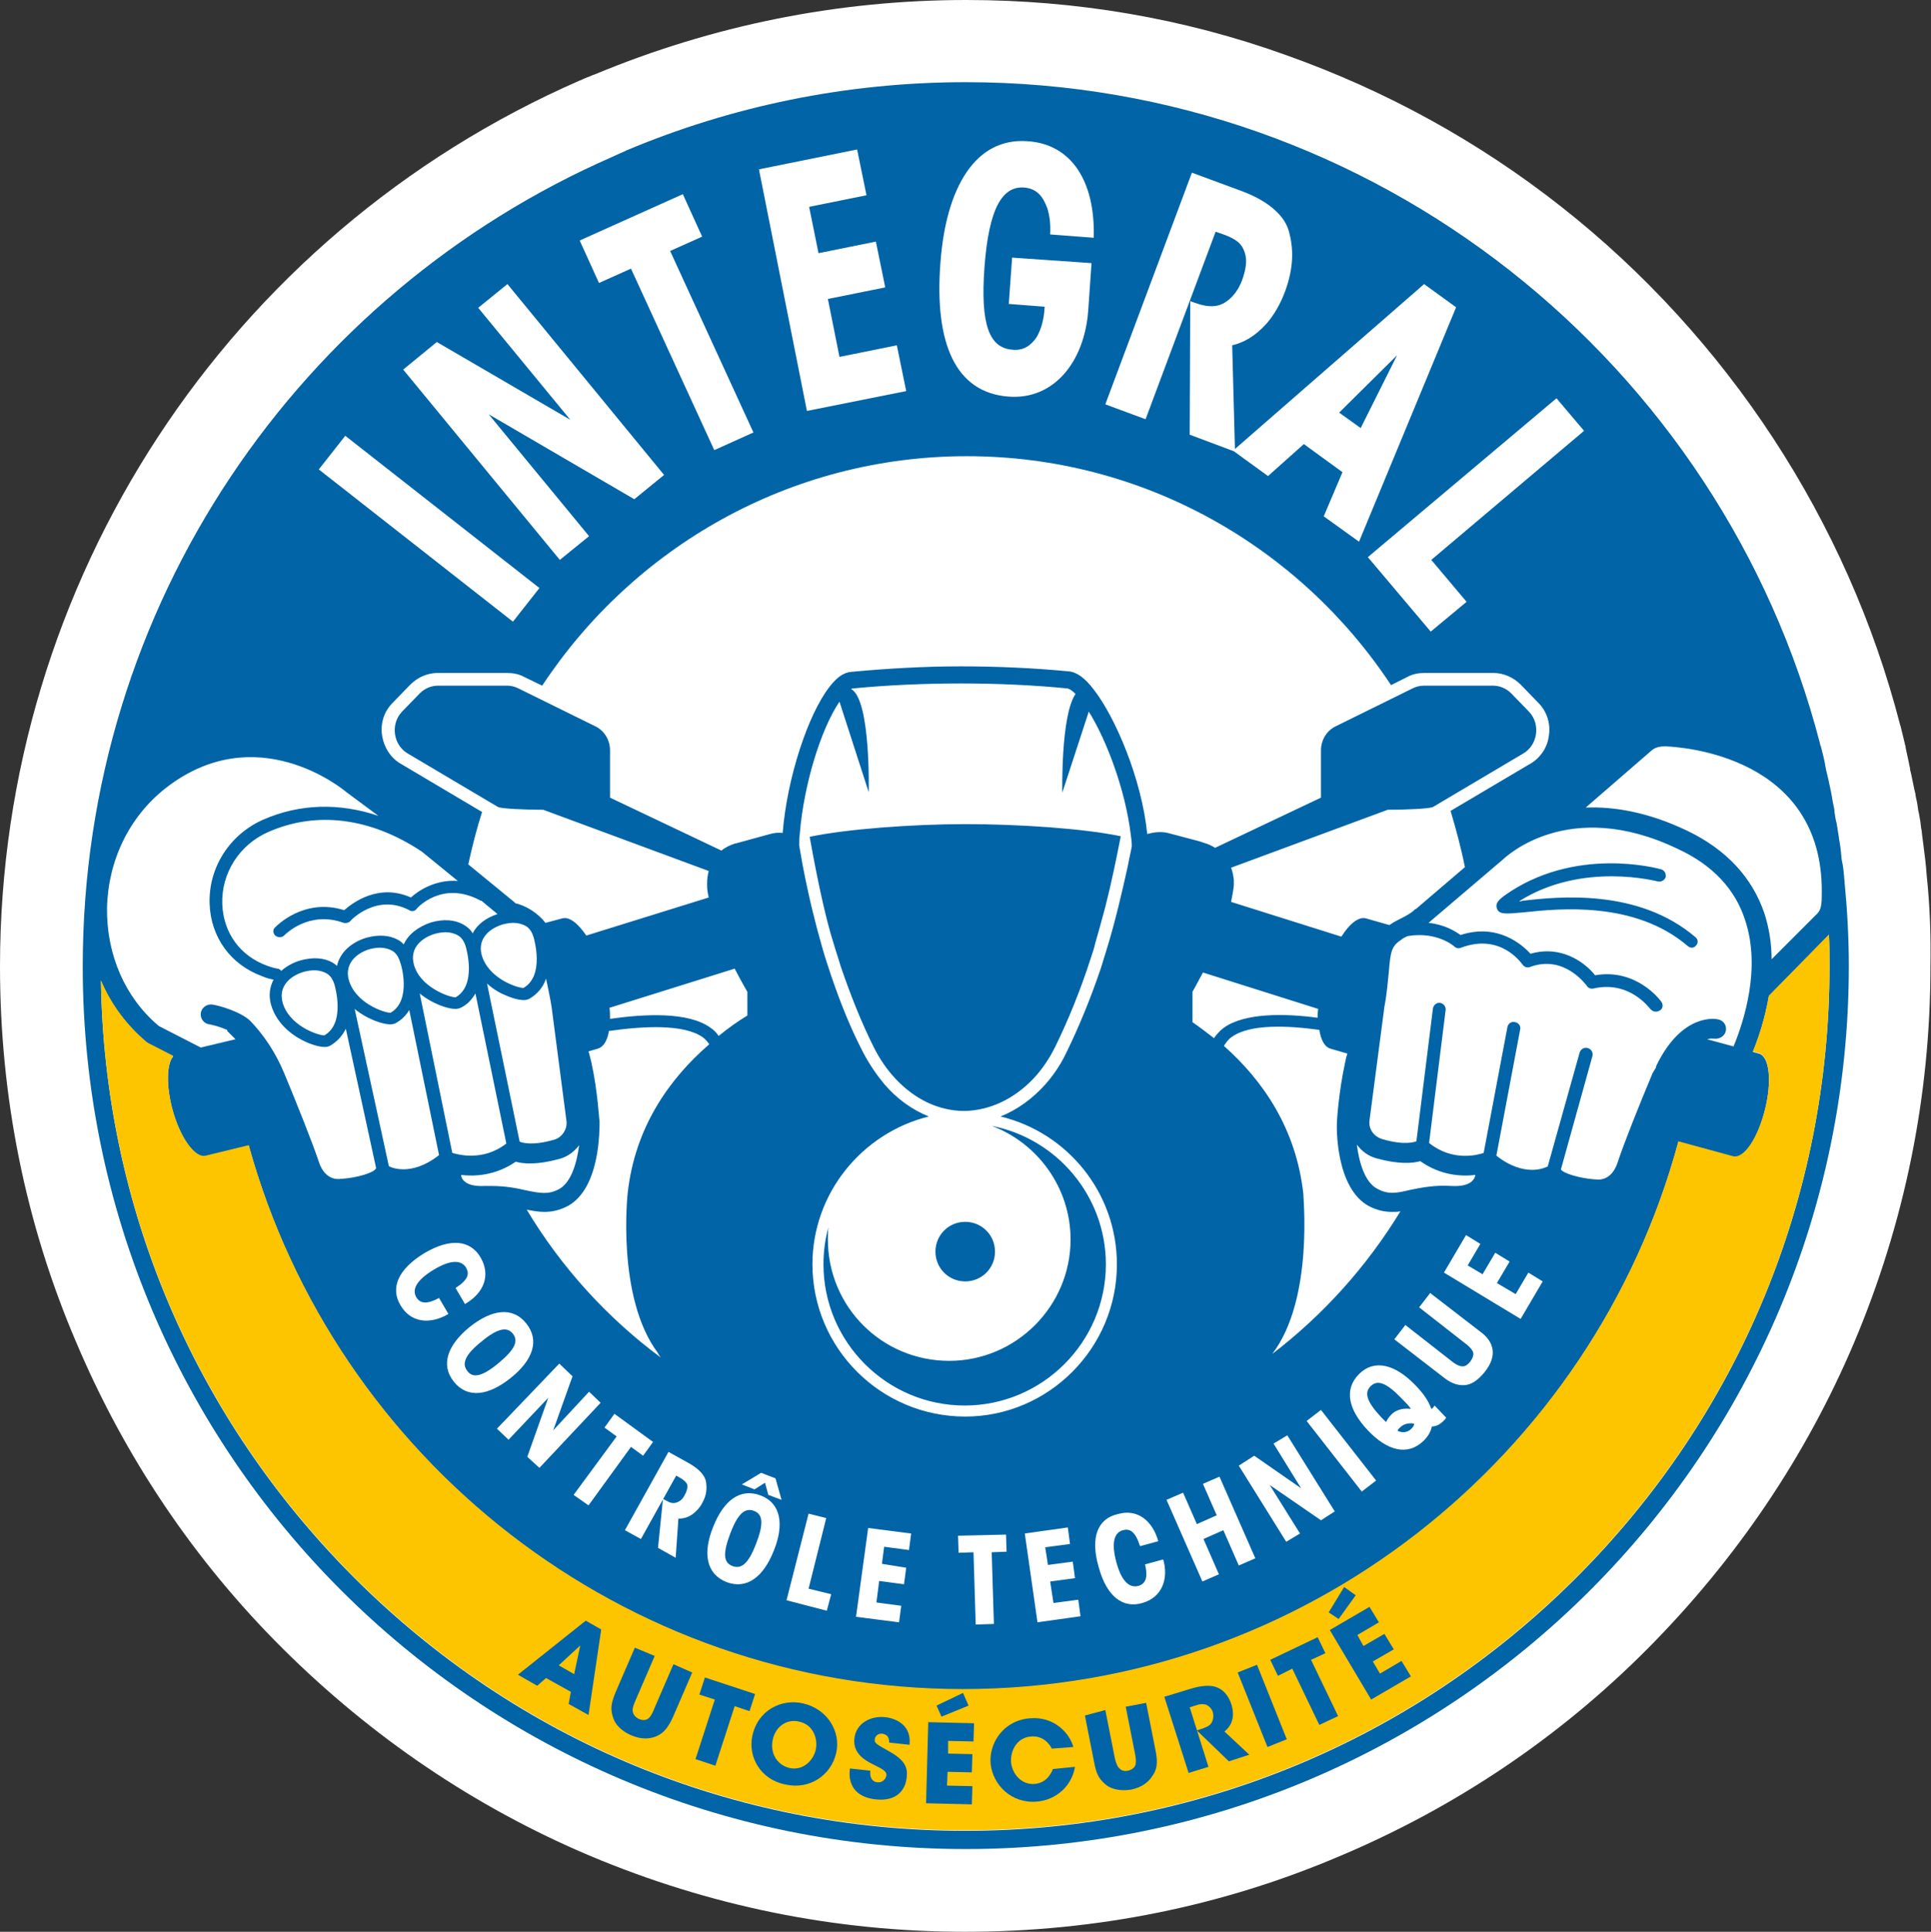
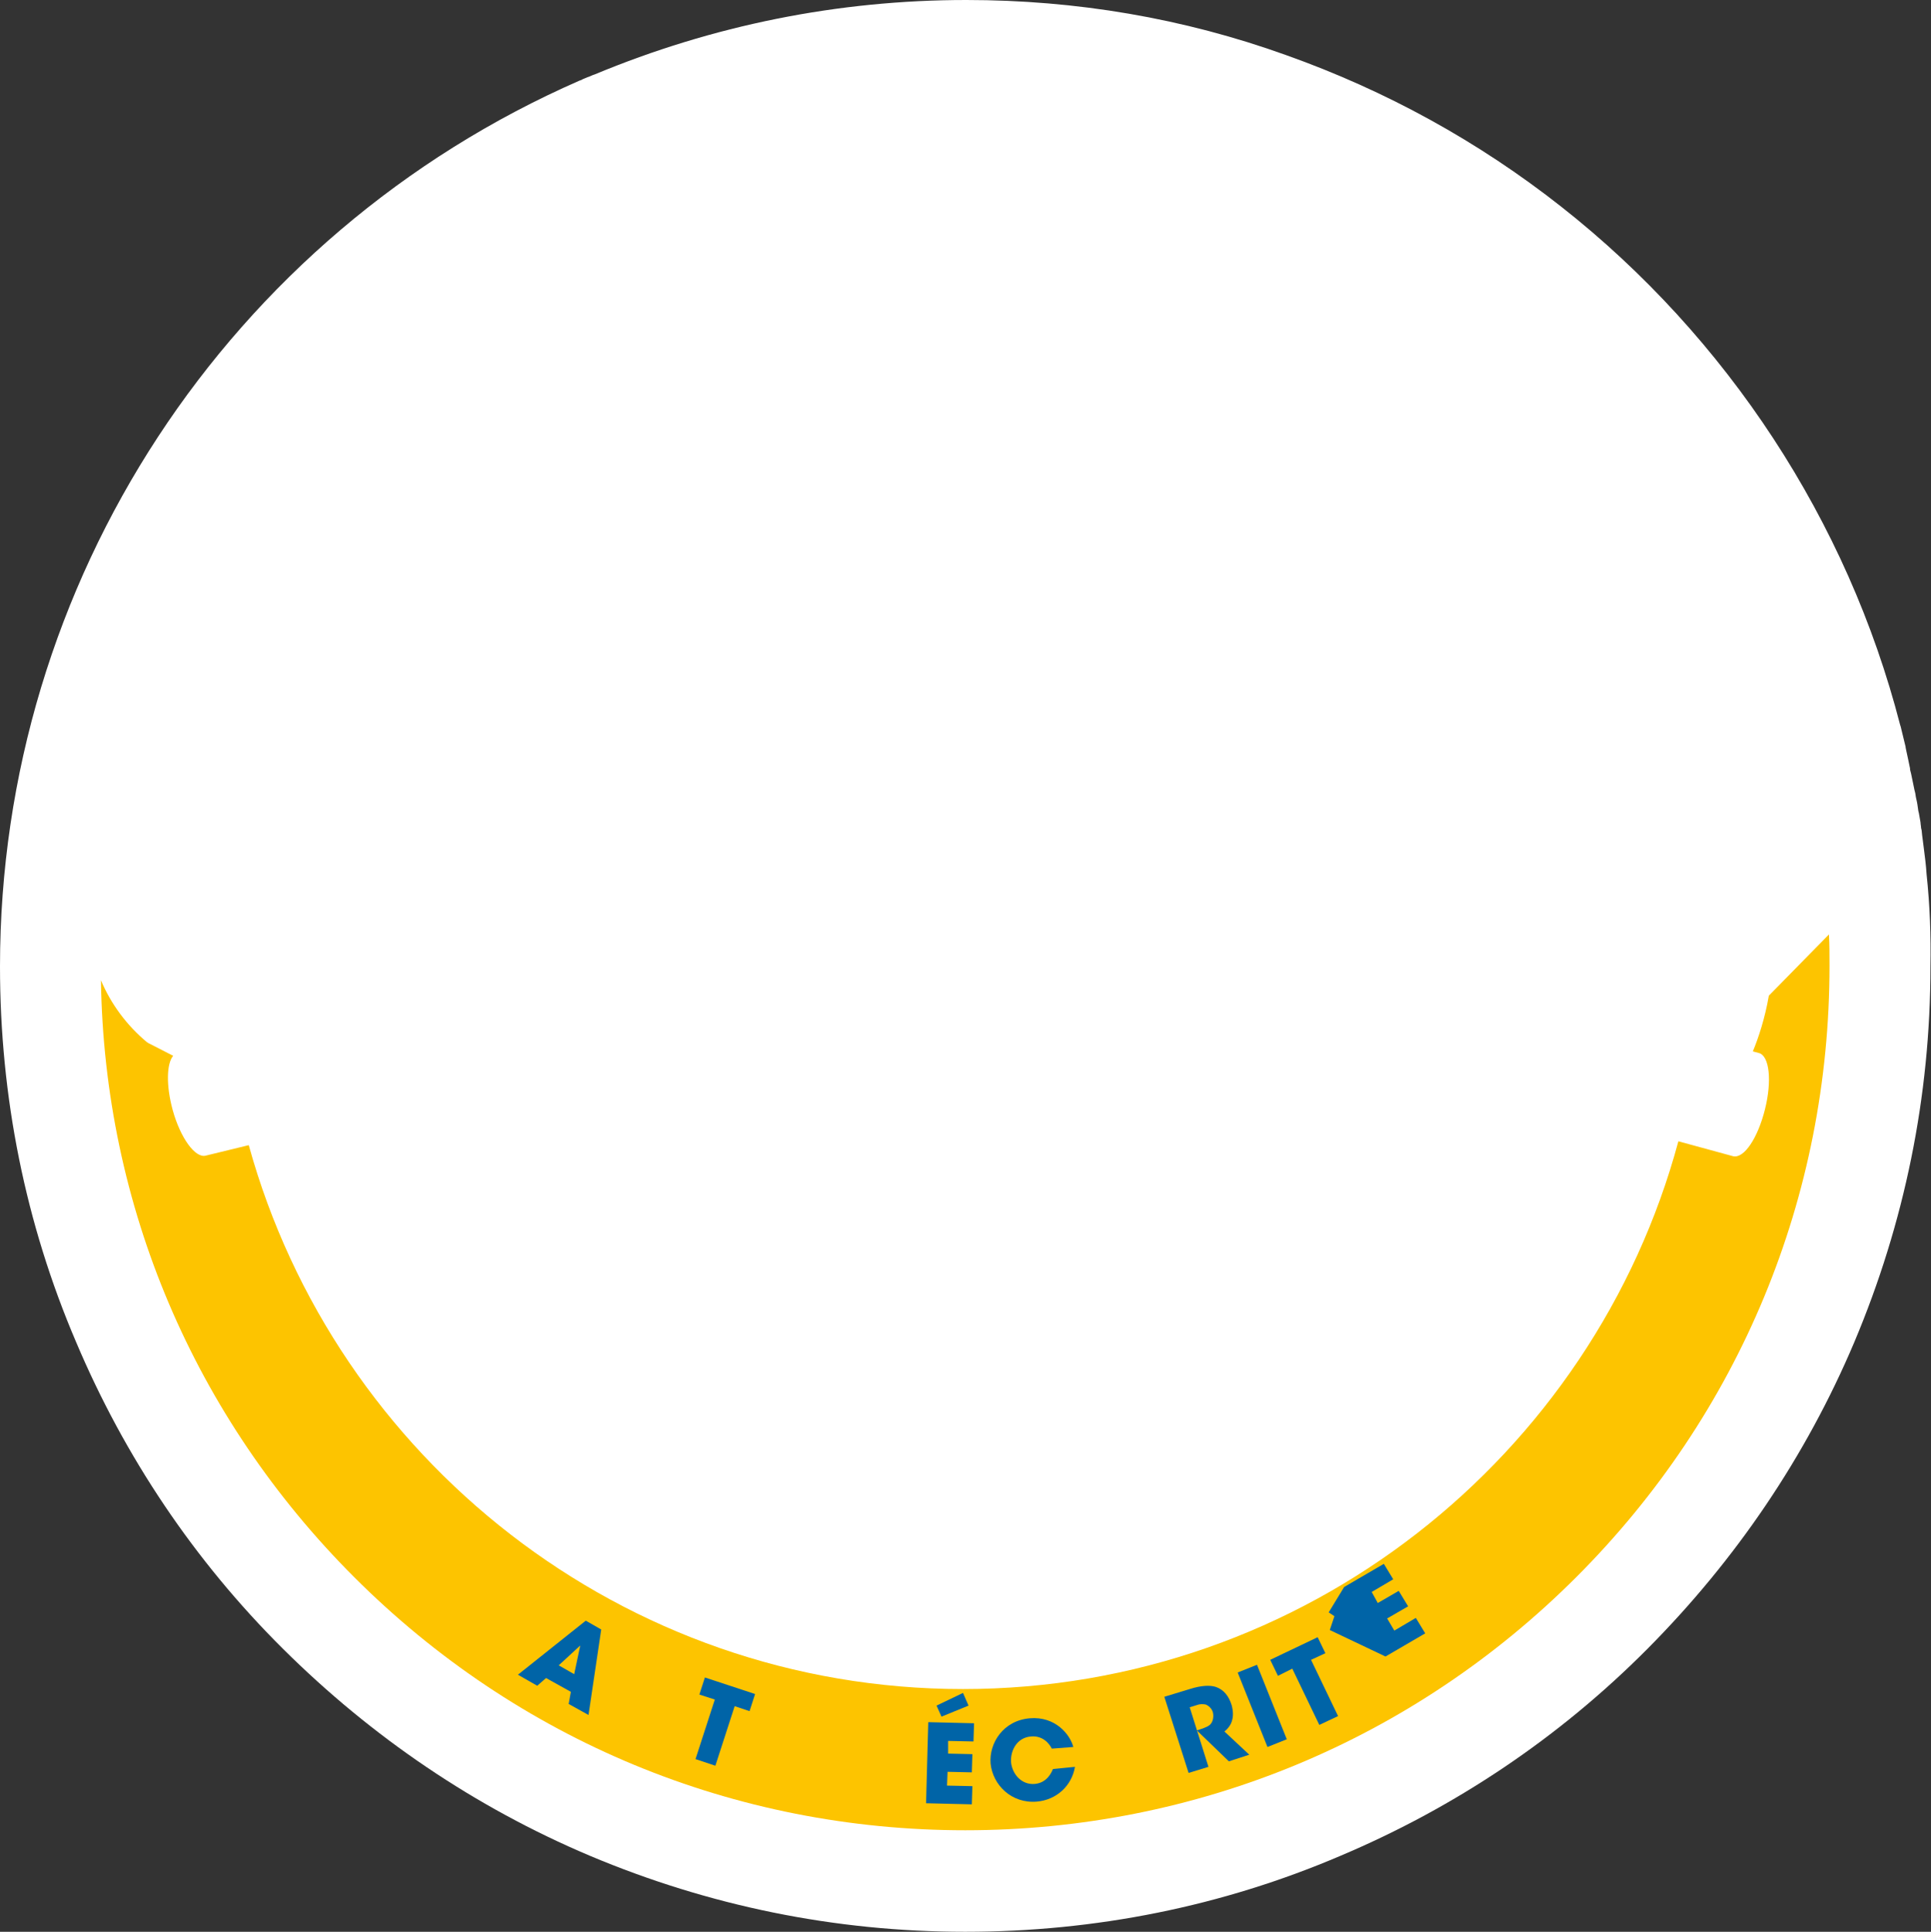
<svg xmlns="http://www.w3.org/2000/svg" version="1.1" id="Calque_1" x="0px" y="0px" viewBox="0 0 350.1 350.2" style="enable-background:new 0 0 350.1 350.2;" xml:space="preserve">
  <rect x="0" y="0" width="350.1" height="350.2" fill="#333333" stroke="none" />
  <style type="text/css">
	.st0{fill:#FFFFFF;}
	.st1{fill:#0064A7;}
	.st2{fill:#FDC400;}
</style>
  <path class="st0" d="M349.3,158.5c-0.1-1.6-0.3-3.2-0.5-4.7c-0.1-1-0.3-2.1-0.4-3.3l-0.1-0.4c0-0.3-0.1-0.7-0.1-1  c-0.1-0.6-0.2-1.1-0.3-1.7l-0.1-0.4l0,0c-0.1-0.8-0.2-1.5-0.4-2.3c-0.1-0.4-0.1-0.8-0.2-1.1l-0.1-0.4c-0.2-1-0.4-1.9-0.6-2.9  c-0.1-0.3-0.1-0.5-0.2-0.8l0-0.2c-0.2-1.1-0.5-2.3-0.7-3.3l-0.1-0.5l0-0.1c-0.3-1.2-0.6-2.5-0.9-3.7l-0.1-0.3  c-9.5-36.9-31.3-70.2-61.4-93.9c-15.1-11.9-31.9-21.1-49.9-27.5C214.6,3.3,195.1,0,175.2,0c-23.3,0-46,4.6-67.4,13.5l-0.3,0.1  c-0.3,0.1-0.6,0.3-1,0.4c-0.4,0.2-0.8,0.3-1.1,0.5l-0.3,0.1C41.3,42.5,0,105.5,0,175.2c0,23.6,4.6,46.6,13.8,68.1  c8.8,20.8,21.4,39.6,37.5,55.6s34.8,28.7,55.6,37.5c21.6,9.1,44.5,13.8,68.1,13.8s46.6-4.6,68.1-13.8c20.8-8.8,39.6-21.4,55.6-37.5  s28.7-34.8,37.5-55.6c9.1-21.6,13.8-44.5,13.8-68.1C350.1,169.7,349.9,164.1,349.3,158.5z" />
  <g>
-     <path class="st1" d="M307.4,169.9c0.5,0.4,0.5,1.1,0.1,1.5c-0.2,0.3-0.5,0.4-0.8,0.4c-0.2,0-0.5-0.1-0.7-0.3   c-9.6-8.2-23.3-6.8-29.8-6.1c-3.3,0.3-4.4,0.4-4.8-0.7c-0.4-1.1,0.7-1.8,1.3-2.3c12.7-9.1,27.8-5,28.5-4.8c0.6,0.2,0.9,0.8,0.8,1.4   c-0.2,0.6-0.8,0.9-1.4,0.8c-0.1,0-13.7-3.7-25.2,3.6c0.2,0,0.4,0,0.6-0.1C282.8,162.5,297.1,161.1,307.4,169.9z M187.4,195.5   c1.5-1.6,2.8-3.5,3.9-5.7c2.4-4.9,4.6-10.3,6.5-16.2c0.3-0.9,0.6-1.8,0.8-2.7c0.6-2.1,1.2-4.2,1.8-6.5c1.1-4.3,2-8.7,2.8-12.8   c-6.6-1.4-18.5-2.2-28.1-2.2c-9.7,0-21.7,0.9-28.3,2.3c0.8,4.5,1.6,8.5,2.4,12c0.6,2.6,1.2,5,1.9,7.2c0.4,1.4,0.9,2.8,1.3,4.2   c1.8,5.3,3.8,10.3,6,14.7c1.1,2.2,2.4,4.1,4,5.8c3.5,3.7,7.8,5.8,12.5,5.8C179.5,201.3,183.9,199.2,187.4,195.5z M179.8,204.1   c8.3,3.1,14.3,11.2,14.3,20.6c0,12.1-9.9,22-22,22c-12.2,0-22-9.8-22-22c0-0.8,0-1.5,0.1-2.2c-0.6,2.1-0.9,4.4-0.9,6.7   c0,14.1,11.5,25.6,25.6,25.6c14.1,0,25.6-11.5,25.6-25.6C200.5,216.8,191.6,206.4,179.8,204.1z M169.6,226.9c0,3,2.4,5.4,5.4,5.4   s5.4-2.4,5.4-5.4c0-3-2.4-5.4-5.4-5.4S169.6,223.9,169.6,226.9z M90.4,247.1c3-2.5,3.6-4,2.6-5.3s-2.7-1.1-5.7,1.4l0,0   c-3,2.4-3.6,4-2.6,5.3C85.7,249.9,87.4,249.6,90.4,247.1z M132.8,283.9c1.6,0.6,2.9-0.4,4.3-4.1c1.4-3.6,1.2-5.3-0.4-5.9   c-1.6-0.6-2.9,0.4-4.3,4.1l0,0C131,281.7,131.2,283.3,132.8,283.9z M334.4,159.6c0.5,5.1,0.8,10.3,0.8,15.5   c0,88.4-71.7,160.1-160.1,160.1C86.7,335.2,15,263.6,15,175.2c0-65.7,39.5-122.1,96.1-146.8c0.4-0.2,0.9-0.4,1.3-0.6   c0.4-0.2,0.8-0.3,1.1-0.5c19-8,39.8-12.4,61.6-12.4c74.4,0,137.1,51.1,154.9,120c0,0.1,0,0.2,0.1,0.3c0.3,1.1,0.6,2.3,0.8,3.4   c0,0.2,0.1,0.4,0.1,0.6c0.2,1,0.5,2,0.7,3.1c0.1,0.3,0.1,0.6,0.2,0.9c0.2,0.9,0.3,1.8,0.5,2.7c0.1,0.4,0.2,0.9,0.2,1.3   c0.1,0.7,0.2,1.4,0.4,2.1c0.1,0.6,0.2,1.3,0.3,1.9c0.1,0.4,0.1,0.9,0.2,1.3c0.2,1.1,0.3,2.2,0.4,3.3   C334.2,157.1,334.3,158.3,334.4,159.6z M287.5,146.4c5.1-0.2,11.3,0.8,18.4,4.2c7.1,3.4,11.8,8.5,14,15c0.9,2.8,1.3,5.6,1.3,8.3   l8.3-8.3c0.7-0.7,0.8-1.8,0.8-3.6l0-0.2c0.2-24.8-25.5-26.4-28.4-26.5c-0.7,0-1.7,0.1-2.4,0.7L287.5,146.4z M312.9,186.9   c-0.2,0.9-1.1,1.5-2.1,1.4c-0.1,0-0.6-0.1-1.3,0.1l4.8,1.3c1.9-4.6,5-14.2,2.1-22.9c-1.8-5.6-5.9-10-12.2-12.9   c-20-9.6-31.4,1.7-31.6,1.8c0,0-0.1,0.1-0.1,0.1l-13.5,11.5c2.9,0.3,4.8,1.5,5.8,2.2c6.8-2.2,11.2,1.8,12.7,3.4   c5.5-1.6,9.8,1.5,11.7,3.9c7.5-1.3,11.8,4.5,12,4.8c0.4,0.5,0.3,1.3-0.3,1.6c-0.2,0.1-0.4,0.2-0.7,0.2c-0.4,0-0.7-0.2-1-0.5   c-0.2-0.2-3.8-5.2-10.3-3.7c-0.5,0.1-1-0.1-1.2-0.5c-0.2-0.2-4.1-5.7-10.3-3.4c-0.5,0.2-1.1,0-1.4-0.5c-0.2-0.2-3.9-5.7-11.1-3   c-0.4,0.2-0.9,0.1-1.2-0.2c-0.1-0.1-3.2-2.8-8.5-1.9c-0.4,0.2-0.9,0.4-1.2,0.7c-1.7,1.1-1.9,2.1-2.2,5.8c-0.2,1.7-0.3,3.7-0.8,6.3   l-2.7,20.6c-0.2,1.5,0.7,2.9,2.3,3.4c4.1,1.2,5.9,0.5,6.2,0.4c0,0,0,0,0,0l3-24.1c0.1-0.6,0.7-1.1,1.3-1c0.6,0.1,1.1,0.7,1,1.3   l-3,24.1c4.2,3.4,8.8,2.2,9.9,1.8l4.3-22.8c0.1-0.6,0.7-1.1,1.4-0.9c0.6,0.1,1.1,0.7,0.9,1.4l-4.3,22.8c5.2,4.1,9,2.1,9.2,2   c0,0,0.1,0,0.1,0l5.8-20.7c0.2-0.6,0.8-1,1.5-0.8c0.6,0.2,1,0.8,0.8,1.5L283,212c0,0,0,0,0,0c0.4,0.7,3.4,1.6,6.1,1.8   c0.1,0,0.1,0,0.2,0c0.5,0.1,2.9,0.3,4-3.1c1.1-3.4,4-10.6,6.3-16.1c0.2-0.4,0.4-0.7,0.6-1c0-0.1,0.1-0.3,0.1-0.4   c4.7-9.7,10.9-8.5,11.2-8.4C312.5,185,313.1,185.9,312.9,186.9z M230.2,269.2l9.3,6.4l2.5-1.6l-8.6-13.8l-2.5,1.5l5,8.1l-8.5-5.9   l-2.8,1.8l8.6,13.8l2.5-1.5L230.2,269.2z M218.2,279l3.6-1.6l2.8,6.4l3-1.3l-6.5-14.8l-3,1.3l2.5,5.7l-3.6,1.6l-2.5-5.7l-3,1.3   l6.5,14.8l3-1.3L218.2,279z M189.5,280.5l4.5-0.6l-0.4-3l-7.8,1.1l2.3,16.1l7.8-1.1l-0.4-3l-4.5,0.6l-0.6-3.9l4.5-0.6l-0.4-3   l-4.5,0.6L189.5,280.5z M202.5,229.2c0-13-9-23.9-21.1-26.8c3-1.2,5.8-3.2,8.2-5.9c1.4-1.6,2.7-3.5,3.7-5.6   c2.3-4.7,4.4-9.8,6.3-15.4c0.4-1.3,0.8-2.6,1.2-3.9c1.4-4.6,2.6-9.7,3.7-14.7c0.2-1.2,0.5-2.3,0.7-3.5c0-0.7-0.1-1.5-0.2-2.2   c-1-8.1-4.4-17.1-7.6-22.2l-4.8,14.7c0,0-0.3-14,2.4-17.9c-0.9-0.9-1.4-1-1.5-1c-6.1-0.6-12.6-0.9-19.2-0.9   c-6.8,0-13.4,0.3-19.6,0.9c0,0-0.2,0-0.4,0.1c3.6,1.9,3.2,18.7,3.2,18.7l-5.3-16.4c-3.4,5-6.5,15.2-7.2,24   c-0.1,0.7-0.1,1.4-0.1,2.1c0.2,1.2,0.4,2.3,0.6,3.4c1.1,5.8,2.3,10.6,3.5,14.8c0.5,1.8,1.1,3.6,1.7,5.4c1.7,5,3.6,9.7,5.8,13.9   c1.1,2.1,2.4,4,3.8,5.7c2.3,2.7,5.1,4.7,8.1,5.9c-12.1,3-21.1,13.9-21.1,26.8c0,15.2,12.4,27.6,27.7,27.6   C190.1,256.8,202.5,244.4,202.5,229.2z M179.8,281.4l2.7-0.1l-0.1-3.1l-8.7,0.2l0.1,3.1l2.7-0.1l0.4,13.1l3.3-0.1L179.8,281.4z    M159.9,283.5l0.4-3.1l4.5,0.6l0.4-3l-7.8-1l-2.2,16.1l7.8,1l0.4-3l-4.5-0.6l0.5-3.9l4.5,0.6l0.4-3L159.9,283.5z M146.6,288   l3.2-12.8l-3.2-0.8l-4,15.7l7.3,1.9l0.8-3L146.6,288z M199.2,284.1c1.5,5.5,4.5,7.5,7.9,6.5c3.6-1,4.8-4.4,3.8-7.9l-3.3,0.9   c0.4,1.7,0.5,3.4-1.2,3.9c-1.5,0.4-3-0.6-4-4.3c-1-3.7-0.3-5.4,1.2-5.8c1.2-0.3,2.2,0.1,3.1,2.9l3.3-0.9c-1-3.6-3.7-6-7.4-4.9   C199.1,275.3,197.6,278.6,199.2,284.1z M212.1,151.1l5.3,1.4l0.9,0.3c0.7,0.2,1.4,0.5,2,0.9l19.2-9.1V136c0-1.8,1-3.5,2.6-4.3   l14-6.9c0.6-0.3,1.3-0.5,2-0.5h12.6c1.2,0,2.4,0.5,3.3,1.4l3.2,3.3c2.2,2.3,1.6,6.2-1.2,7.7l-16.2,9.6c-0.6,0.3-4.8,0.5-8.2,0.5   l-28.4,10.5c0.3,0.7,0.4,1.5,0.5,2.2c0,0.3,0,0.6,0,1c-0.1,1-0.3,2-0.5,3l20,6.3c1.5-2.4,3.2-3.7,4.5-3.3l4.2,1.2   c0.1-0.1,0.2-0.1,0.3-0.2c0.6-0.4,1.2-0.7,1.8-1c1-0.5,1.9-1,2.5-1.6c0-0.1,0.1-0.1,0.2-0.1l8.9-7.6c-0.7-3.5-1.6-6.8-2.6-10.2   l14.2-8.4c1.9-1,3.3-2.9,3.6-5.1c0.4-2.2-0.3-4.5-1.9-6.1l-3.2-3.3c-1.3-1.3-3.1-2.1-4.9-2.1h-12.6c-1,0-2.1,0.2-3,0.7l-3,1.5   c-16.5-25-44.8-41.5-76.9-41.5c-32.2,0-60.5,16.6-77,41.6l-3.3-1.6c-0.9-0.5-2-0.7-3-0.7H79.3c-1.8,0-3.6,0.8-4.9,2.1l-3.2,3.3   c-1.6,1.6-2.3,3.8-1.9,6.1c0.4,2.2,1.7,4.1,3.6,5.1l14.5,8.6c-1,3.1-1.8,6.3-2.5,9.5l8.3,6.8c0.1,0.1,0.1,0.1,0.2,0.2   c0.1,0.1,0.2,0.1,0.3,0.1c0.6,0.2,1.4,0.4,2.8,1.3c0.9,0.6,1.7,1.3,2.4,2.2l3-0.8c1.3-0.4,2.9,0.9,4.4,3.1l22.2-6.9   c-0.2-0.8-0.3-1.5-0.3-2.2c0-0.1,0-0.2,0-0.3c0-0.8,0.1-1.6,0.3-2.3l-30-11.1c-3.4,0-7.6-0.2-8.2-0.5l-16.2-9.6   c-2.8-1.5-3.4-5.4-1.2-7.7l3.2-3.3c0.9-0.9,2.1-1.4,3.3-1.4h12.6c0.7,0,1.4,0.2,2,0.5l14,6.9c1.6,0.8,2.6,2.5,2.6,4.3v8.6l20.2,9.6   c0.7-0.6,1.6-1,2.5-1.3c0,0,0.1,0,0.1,0l6.2-1.7c0.7-0.2,1.5-0.3,2.3-0.2c0.8-10,4.6-21.5,8.5-26.5c1.3-1.7,2.6-2.6,3.9-2.7   c6.4-0.6,13.1-1,19.9-1c6.7,0,13.2,0.3,19.5,0.9c1.5,0.1,3,1.2,4.6,3.3c3.9,5,8.7,16.2,9.7,26.2   C209.4,150.8,210.8,150.7,212.1,151.1z M124.1,271.1c-0.3,0.6-0.8,1.1-1.5,1.3c-0.6,0.2-1.2,0-1.7-0.3c-0.2-0.1-0.4-0.2-0.7-0.4   l-0.9,8.9l3.2,1.8l0.5-7.1c0.9,0,1.8-0.2,2.7-0.9c0.6-0.5,1.2-1.1,1.6-1.9c0.8-1.4,0.9-2.6,0.7-3.9c-0.2-1.1-1.2-2.3-3.2-3.4   l-3.6-2l-7.9,14.2l2.9,1.6l6.4-11.5l0.7,0.4c0.7,0.4,1.1,0.8,1.3,1.2C124.7,269.8,124.5,270.4,124.1,271.1z M99.4,253.4l-3.8,10.7   l2.2,2l11.1-11.8l-2.1-2l-6.5,7l3.5-9.8l-2.4-2.3L90.1,259l2.1,2L99.4,253.4z M66.4,170c2.2-0.6,4.2-0.5,5.8,0.4   c0.4,0.2,0.7,0.5,1,0.8c0.8-1.8,2.6-3.2,5-4c2.2-0.6,4.2-0.5,5.8,0.4c0.7,0.4,1.3,0.9,1.7,1.6c0.8-1.6,2.4-2.8,4.5-3.5l-2.9-2.4   c-0.1,0-0.2,0-0.3-0.1c-6.8-3.6-11.3,1.3-11.5,1.6c-0.3,0.4-0.9,0.5-1.3,0.2c-5.9-3.1-10.6,1.8-10.7,2c-0.3,0.3-0.8,0.4-1.2,0.3   c-6.3-2.3-10.6,2.1-10.8,2.3c-0.2,0.2-0.5,0.3-0.8,0.3c-0.3,0-0.5-0.1-0.8-0.3c-0.4-0.4-0.5-1.1,0-1.5c0.2-0.2,5.2-5.4,12.5-3.1   c1.6-1.4,6.3-4.9,12.1-2.3c1.2-1.1,4.3-3.3,8.5-3l-6.5-5.3c-9.3-6.2-19.1-7.4-27.8-3.6c-5.3,2.3-8.6,7.5-8.4,13.1   c0.2,5.2,3.2,9.4,8.2,11.2c1.1,0.4,1.8,0.5,1.8,0.5c0.3,0,0.5,0.2,0.7,0.4c0.9-0.8,2.1-1.5,3.5-1.9c2.2-0.6,4.2-0.5,5.8,0.4   c0.3,0.2,0.6,0.4,0.8,0.6C61.6,172.8,63.5,170.9,66.4,170z M60.7,178.7c-0.3-1.1-0.8-1.9-1.6-2.3c-0.6-0.3-1.3-0.5-2.1-0.5   c-0.6,0-1.3,0.1-2,0.3c-2.3,0.7-4.5,2.5-3.8,5.4c1.1,4.3,6.4,6.1,7.6,6.1c0,0,0,0,0,0C62.7,185.5,60.7,178.8,60.7,178.7z    M76.1,180.1L82,209c1,0.3,5.6,1.6,9.8-1.7l-5.6-27.2c-0.6,1-1.4,2-2.7,2.6c-0.2,0.1-0.6,0.2-0.9,0.2c-1.3,0-3-0.7-3.4-0.9   C78.5,181.7,77.3,181.1,76.1,180.1z M82.6,180.8C82.6,180.8,82.6,180.8,82.6,180.8c3.9-2.2,1.9-8.9,1.9-9c-0.3-1.1-0.8-1.9-1.6-2.3   c-0.6-0.3-1.3-0.5-2.1-0.5c-0.6,0-1.3,0.1-2,0.3c-2.3,0.7-4.5,2.5-3.8,5.4C76,178.9,81.4,180.8,82.6,180.8z M83.6,213   C83.6,213,83.6,213,83.6,213L83.6,213c0,0.4,0.4,2.2,4.3,2c0.4,0,0.8,0,1.2,0c2.6,0,4.6,0.4,6.3,0.8c2.5,0.5,4,0.8,5.9-0.2   c2.3-1.2,3.3-4.9,3.7-8c-0.9,1.2-2.1,2.1-3.6,2.5c-4,1.1-6.5,0.9-7.9,0.5C89.9,213.1,86.1,213.3,83.6,213z M102.7,203.2l-2.7-20.7   c-0.3-1.9-0.7-3.6-1-5.1c-0.5,1.5-1.5,2.8-3.1,3.7c-0.2,0.1-0.6,0.2-0.9,0.2c-1.3,0-3-0.7-3.4-0.9c-0.8-0.3-2.1-1-3.3-2.1l5.9,28.6   c0,0,0.1,0.1,0.1,0.1c0.3,0.1,2.1,0.8,6.2-0.4C101.9,206.2,102.9,204.7,102.7,203.2z M96.8,170.1c-0.3-1.1-0.8-1.9-1.6-2.3   c-0.6-0.3-1.3-0.5-2.1-0.5c-0.6,0-1.3,0.1-2,0.3c-2.3,0.7-4.5,2.5-3.8,5.4c1.1,4.3,6.4,6.1,7.6,6.1c0,0,0,0,0,0   C98.8,176.9,96.8,170.2,96.8,170.1z M63.2,177.5c1.1,4.3,6.4,6.1,7.6,6.1c0,0,0,0,0,0c3.9-2.2,1.9-8.9,1.8-9   c-0.3-1.1-0.8-1.9-1.6-2.3c-0.6-0.3-1.3-0.5-2.1-0.5c-0.6,0-1.3,0.1-2,0.3C64.7,172.8,62.5,174.6,63.2,177.5z M64.3,182.9l6.2,28.5   c0,0,0,0,0,0c0.1,0.1,3.9,2.1,9.1-2l-5.4-26.3c-0.6,1-1.4,1.8-2.5,2.4c-0.2,0.1-0.6,0.2-0.9,0.2c-1.3,0-3-0.7-3.4-0.9   C66.7,184.5,65.5,183.9,64.3,182.9z M72.6,236.6c1.9,3.3,5.5,3.5,8.7,1.6l-1.7-2.9c-1.5,0.8-3.2,1.4-4.1-0.1c-0.8-1.3-0.2-3,3.1-5   c3.3-2,5.1-1.7,5.9-0.4c0.6,1.1,0.5,2.1-1.9,3.7l1.7,2.9c3.3-1.9,4.8-5.1,2.8-8.5c-1.8-3-5.3-3.6-10.2-0.7   C72,230.2,70.8,233.6,72.6,236.6z M82.3,250.5c2.5,3.1,6.3,2.5,10.3-0.7c4-3.2,5.3-6.8,2.8-9.9c-2.5-3.1-6.3-2.5-10.3,0.7l0,0   C81.2,243.8,79.8,247.4,82.3,250.5z M104,271l2.7,1.9l7.7-10.6l2.2,1.6l1.8-2.5l-7-5.1l-1.8,2.5l2.2,1.6L104,271z M128.6,189.3   c-0.3-0.4-0.6-0.8-1.1-1.2c-3.4-2.5-10.8-2.1-17.1-1.2c-0.3,1.8-1,2.9-2,3.2l-1.7,0.5c0.2,0.6,0.3,1.2,0.5,1.9   c1.2,5.4,1.4,10.5,1.5,10.7c0,1.3,0.2,12.1-5.7,15.4c-1.5,0.8-2.9,1.1-4.3,1.1c-1.1,0-2.1-0.2-3.2-0.4   c6.3,10.5,14.6,19.6,24.3,26.8c-0.2-0.3-0.4-0.5-0.5-0.8c-7.6-10.1-5.5-29-5.5-29C115.1,204.5,121.2,195.7,128.6,189.3z    M110.6,184.7c6.3-0.9,14.2-1.3,18.2,1.6c0.6,0.4,1.1,0.9,1.5,1.5c1.7-1.4,3.4-2.6,5.2-3.7v-4.3c0,0-1-1.7-2.3-4.2l-22.7,7.1   C110.6,183.3,110.6,184,110.6,184.7z M131.7,286.8c3.7,1.4,6.7-0.9,8.6-5.7c1.9-4.7,1.3-8.6-2.4-10c-3.7-1.4-6.7,0.9-8.6,5.7l0,0   C127.4,281.5,128,285.3,131.7,286.8z M141.7,271.9l-1.1-3.9l-2.6-1l-3.5,2.1l2.3,0.9l1.9-1.2l0.6,2.2L141.7,271.9z M230.7,245.4   c0,0,0,0.1-0.1,0.1c9.3-7.1,17.2-15.9,23.3-25.9c-0.5,0.1-1,0.1-1.5,0.1c-1.4,0-2.8-0.3-4.3-1.1c-5.9-3.3-5.8-14.1-5.7-15.3   c0-0.2,0.3-5.3,1.5-10.8c0.1-0.5,0.2-1,0.4-1.5l-3.1-0.9c-1-0.3-1.7-1.5-2-3.4c-5.8-0.8-12.6-1.1-15.9,1.3c-0.6,0.4-1,1-1.4,1.6   c7.2,6.4,13.1,15.1,14.4,26.8C236.2,216.4,238.3,235.4,230.7,245.4z M221.9,186.3c3.8-2.7,11-2.6,17-1.8c0-0.5,0-1.1,0.1-1.6   l-20.9-6.6c-1.1,2.1-1.9,3.5-1.9,3.5v5.5c1.3,0.9,2.6,1.9,3.9,2.9C220.6,187.5,221.1,186.9,221.9,186.3z M255.7,215.7   c2-0.4,4.4-0.9,7.5-0.7c3.9,0.2,4.2-1.6,4.3-2l0,0c0,0,0,0,0,0c-2.6,0.3-6.3,0.1-10-2.5c-1.4,0.4-3.9,0.6-7.9-0.5   c-1.5-0.4-2.7-1.3-3.6-2.5c0.4,3.1,1.4,6.8,3.7,8C251.7,216.6,253.2,216.3,255.7,215.7z M246.9,270.4l2.6-2l-10-12.8l-2.6,2   L246.9,270.4z M258.1,261.2c0.8-0.8,1.3-1.6,1.5-2.6c0.7,0,1.4-0.3,2.1-1c0.2-0.2,0.4-0.4,0.5-0.6l-2.1-2.2   c-0.2,0.3-0.4,0.6-0.6,0.6c-0.5-1.5-1.6-3-3-4.4c-3.5-3.6-7.3-4.7-10.1-1.9c-2.8,2.8-1.9,6.5,1.6,10.2   C251.5,263,255.2,264,258.1,261.2z M265.6,251.1c1.2-0.1,2.4-0.9,3.6-2.4c1.2-1.5,1.6-2.9,1.4-4.1c-0.2-1.2-0.9-2.2-2.1-3.1   l-9.2-7.1l-2,2.6l8.7,6.8c0.6,0.5,1,1,1.1,1.4c0.1,0.5-0.1,1-0.5,1.6c-0.5,0.6-0.9,0.9-1.4,0.9c-0.5,0-1-0.2-1.7-0.7l-8.7-6.8   l-2,2.6l9.2,7.1C263.2,250.8,264.4,251.2,265.6,251.1z M275.7,239.1l4-6.8l-2.6-1.6l-2.3,3.9l-3.4-2l2.3-3.9l-2.6-1.6l-2.3,3.9   l-2.7-1.6l2.3-3.9l-2.6-1.6l-4,6.8L275.7,239.1z M282.2,72.2L248,101l11.4,13.5l6.5-5.4l-6.4-7.6l27.7-23.4L282.2,72.2z    M200.4,73.3l7.3,2.7l12.7-34l1.7,0.6c1.8,0.7,2.8,1.4,3.3,2.5c0.9,1.8,0.5,3.7-0.2,5.7c-0.6,1.6-1.7,3.3-3.4,4.2   c-1.3,0.7-2.8,0.6-4.2,0.2c-0.6-0.2-1-0.3-1.8-0.6l-0.1,24.2l8,3l6.2,4.5l6.5-5.8l7,5.1l-3.4,8l6.4,4.6l17.6-42.5l-5.8-4.2   l-34.3,29.9l-0.5-18.8c2.1-0.5,4.1-1.6,6.2-3.9c1.4-1.6,2.6-3.7,3.4-5.9c1.5-4.1,1.6-7.5,0.7-10.8c-0.7-2.7-3.4-5.4-8.4-7.3   l-9.2-3.4L200.4,73.3z M182.9,71.9c8.1,0.6,13.7-6.2,14.4-15.6l0.6-8.6l-14.4-1l-0.6,8.4l6.5,0.5c-0.1,2.2-0.6,4.1-1.5,5.6   c-1,1.4-2.3,2.4-4.3,2.2c-4.2-0.3-5.9-4.4-5.1-15.1c0.8-10.5,3.2-14.6,7.2-14.3c2.3,0.2,3.4,1.6,4.2,3.8c0.4,1.3,0.6,2.8,0.5,4.7   l7.9,0.6c0.3-10.3-4.1-17-12-17.5c-9.4-0.7-14.8,8.3-15.8,22.1C169.4,62.2,173.2,71.2,182.9,71.9z M137.6,30.7l8.7,43.8l18-3.6   l-1.7-8.3l-10.4,2.1l-2.1-10.5l10.4-2.1l-1.7-8.3l-10.4,2.1l-1.7-8.4l10.4-2.1l-1.7-8.3L137.6,30.7z M105.1,43.6l3.5,7.7l5.8-2.6   l15.1,32.9l7.1-3.2l-15.1-32.9l5.8-2.6l-3.5-7.7L105.1,43.6z M73.1,67l28.4,34.5l5.3-4.3L88.6,75.1L115,90.5l5.4-4.4L92,51.5   l-5.3,4.3l16.7,20.3L79.2,62L73.1,67z M57.8,85.1L93,112.7l4.8-6.1L62.6,79L57.8,85.1z M19.4,164.6c-0.1,8.5,3.3,16.3,9.4,21.4   l7.6,3.9l6.3-1.5l-1.5-1.5c0-0.1,0-0.1,0-0.2c-0.1,0-0.2-0.1-0.3-0.1c-1.1-0.5-2.4-0.8-2.9-0.9c-1-0.1-1.7-1-1.6-2   c0.1-0.9,0.9-1.6,1.8-1.6c0.1,0,0.1,0,0.2,0c1.1,0.1,5.3,1.3,7,3c2.5,2.6,4.6,5.8,6.1,9.4c2.3,5.5,5.2,12.8,6.3,16.1   c1.1,3.4,3.5,3.2,4,3.1c0,0,0.1,0,0.2,0c2.8-0.2,5.7-1.1,6.1-1.8c0,0,0.1-0.1,0.1-0.1l-5.5-25.3c-0.6,1.2-1.5,2.3-2.9,3.1   c-0.2,0.1-0.6,0.2-0.9,0.2c-1.3,0-3-0.7-3.4-0.9c-1.6-0.7-5.3-2.8-6.4-6.9c-0.4-1.6-0.2-3.1,0.5-4.4c-0.4-0.1-1.1-0.2-2-0.6   c-5.8-2.1-9.4-7.1-9.6-13.2c-0.2-6.5,3.6-12.5,9.7-15.2c6.6-2.9,13.8-3.1,20.9-0.7l-5.8-4.3c-0.7-0.6-16.4-13.5-32.8-0.7   C23.4,148.1,19.6,156,19.4,164.6z M331.7,175.2c0-1.9,0-3.8-0.1-5.7l-10.9,11.1c-0.7,4.1-1.9,7.7-2.9,10.1l1.1,0.3   c1.9,0.5,2.4,5,1.1,10.2c-1.3,5.2-3.8,9-5.8,8.5l-9.9-2.7c-15.4,57.1-67.7,99.3-129.7,99.3c-61.7,0-113.8-41.8-129.5-98.6l-7.8,1.9   c-1.9,0.5-4.6-3.2-6-8.3c-1.2-4.4-1.1-8.4,0.1-9.8l-4.5-2.3c-0.1-0.1-0.2-0.1-0.3-0.2c-3.6-3-6.5-6.9-8.3-11.2   c0.6,40.9,16.9,79.2,45.9,108.2c29.6,29.6,68.9,45.9,110.8,45.9c41.8,0,81.2-16.3,110.8-45.9C315.4,256.4,331.7,217,331.7,175.2z    M255.9,259L255.9,259c0.3-0.3,0.5-0.6,0.5-0.9c-0.4-0.1-0.8-0.1-1.3,0c-0.5,0.1-0.9,0.3-1.4,0.8c-0.1,0.1-0.3,0.3-0.3,0.5   C254.3,259.8,255.2,259.7,255.9,259z M253.3,64.4l-10.5,10.4l3.9,2.8L253.3,64.4z M255.8,255.4c-0.3-0.5-1-1.2-1.8-2   c-2.7-2.8-4.3-3.3-5.5-2.1l0,0c-1.2,1.2-0.7,2.8,1.9,5.6c0.4,0.4,0.6,0.6,0.9,0.9c0.2-0.4,0.4-0.8,1-1.4c0.3-0.3,0.7-0.6,1.3-0.8   C254.1,255.4,254.9,255.3,255.8,255.4z" />
    <path class="st2" d="M320.7,180.5c-0.7,4.1-1.9,7.7-2.9,10.1l1.1,0.3c1.9,0.5,2.4,5,1.1,10.2c-1.3,5.2-3.8,9-5.8,8.5l-9.9-2.7   c-15.4,57.1-67.7,99.3-129.7,99.3c-61.7,0-113.8-41.8-129.5-98.6l-7.8,1.9c-1.9,0.5-4.6-3.2-6-8.3c-1.2-4.4-1.1-8.4,0.1-9.8   l-4.5-2.3c-0.1-0.1-0.2-0.1-0.3-0.2c-3.6-3-6.5-6.9-8.3-11.2c0.6,40.9,16.9,79.2,45.9,108.2c29.6,29.6,68.9,45.9,110.8,45.9   c41.8,0,81.2-16.3,110.8-45.9c29.6-29.6,45.9-68.9,45.9-110.8c0-1.9,0-3.8-0.1-5.7L320.7,180.5z" />
    <g>
      <path class="st1" d="M97.4,305.6l-3.5-2l12.3-9.8l2.8,1.6l-2.3,15.5l-3.6-2l0.4-2.2l-4.5-2.5L97.4,305.6z M105.2,298.3l-3.9,3.6    l2.8,1.6L105.2,298.3z" />
-       <path class="st1" d="M118.7,300.2l-3.5,8.1c-0.2,0.5-0.5,1.1-0.5,1.7c0,0.6,0.3,1.2,1.1,1.6c0.9,0.4,1.5,0.2,1.9-0.2    c0.4-0.4,0.7-1.1,0.9-1.6l3.5-8.1l3.4,1.5l-3.5,8.1c-1,2.2-1.9,3-3.1,3.5c-1.3,0.5-2.7,0.5-4.4-0.2c-1-0.4-2.7-1.4-3.3-3.1    c-0.6-1.7-0.4-2.7,0.4-4.7l3.5-8.1L118.7,300.2z" />
      <path class="st1" d="M129.6,308.1l-2.8-0.9l1-3.1l9.1,3l-1,3.1l-2.7-0.9l-3.5,10.8l-3.6-1.2L129.6,308.1z" />
-       <path class="st1" d="M136.4,314.7c1-4.7,5.3-6.8,9.2-5.9c4.4,1,6.9,5.1,6,9c-0.9,4-4.8,6.7-9.2,5.7    C137.8,322.6,135.6,318.4,136.4,314.7L136.4,314.7z M140.1,315.4c-0.5,2.2,0.6,4.5,3,5.1c2.6,0.6,4.4-1.5,4.8-3.3    c0.4-1.8-0.3-4.5-3-5.1C142.4,311.5,140.5,313.3,140.1,315.4L140.1,315.4z" />
-       <path class="st1" d="M157.8,321c-0.2,1.7,0.8,2.1,1.3,2.1c0.9,0.1,1.5-0.6,1.6-1.2c0.1-0.8-0.5-1.1-2.7-2.2    c-1-0.5-3.4-1.8-3.1-4.5c0.3-2.9,3.1-4.2,5.6-3.9c2,0.2,4.8,1.5,4.4,5l-3.7-0.4c0-0.5,0-1.4-1.2-1.6c-0.7-0.1-1.3,0.3-1.4,1    c-0.1,0.7,0.3,0.9,2.8,2.3c2.6,1.5,3.2,2.8,3,4.5c-0.2,2.3-1.7,4.5-5.6,4.1c-3.8-0.4-5.1-2.8-4.7-5.6L157.8,321z" />
      <path class="st1" d="M168.3,312.2l8.3,0.2l-0.1,3.3l-4.6-0.1l0,2.3l4.4,0.1l-0.1,3.3l-4.4-0.1l-0.1,2.5l4.6,0.1l-0.1,3.3l-8.3-0.2    L168.3,312.2z M174.6,306.9l1,2.3l-4.9,2l-0.9-2L174.6,306.9z" />
      <path class="st1" d="M194.9,320.3c-0.6,3.5-3.4,6-6.9,6.3c-4.6,0.4-8-3-8.4-6.9c-0.3-3.7,2.3-7.8,7.1-8.2c4.6-0.4,7.3,2.9,7.9,5.2    l-3.9,0.3c-0.5-1-1.7-2.4-3.8-2.2c-2.5,0.2-3.7,2.5-3.6,4.6c0.2,2.2,1.9,4.2,4.3,4c2.3-0.2,3.1-2.2,3.3-2.7L194.9,320.3z" />
-       <path class="st1" d="M200.4,310l1.7,8.6c0.1,0.5,0.3,1.2,0.6,1.7c0.4,0.5,0.9,0.9,1.8,0.7c0.9-0.2,1.3-0.7,1.4-1.2    c0.1-0.6,0-1.3-0.1-1.8l-1.7-8.6l3.7-0.7l1.7,8.6c0.5,2.4,0.2,3.6-0.6,4.7c-0.7,1.1-1.9,2-3.7,2.4c-1.1,0.2-3,0.3-4.5-0.7    c-1.4-1.1-1.9-2-2.3-4.1l-1.7-8.6L200.4,310z" />
      <path class="st1" d="M211.1,307.6l4.6-1.4c2.2-0.7,3.7-0.7,4.7-0.4c1.5,0.5,2.4,1.7,2.9,3.3c0.3,1.1,0.3,2,0.1,2.7    c-0.2,0.9-0.8,1.6-1.4,2.1l4.5,4.2l-3.7,1.2l-5.8-5.6l0.6-0.2c0.9-0.3,1.7-0.6,2-1.1c0.3-0.4,0.5-1.2,0.3-2    c-0.2-0.7-0.8-1.2-1.3-1.4c-0.5-0.1-1.1-0.1-1.6,0.1l-1.3,0.4l3.4,10.8l-3.6,1.1L211.1,307.6z" />
      <path class="st1" d="M224.4,303.2l3.5-1.4l5.4,13.5l-3.5,1.4L224.4,303.2z" />
      <path class="st1" d="M234.3,302.5l-2.6,1.3l-1.4-2.9l8.6-4.1l1.4,2.9l-2.6,1.2l4.9,10.2l-3.4,1.6L234.3,302.5z" />
-       <path class="st1" d="M243.7,287.7l2.1,1.5l-3.1,4.3l-1.8-1.2L243.7,287.7z M241.1,295.5l7.2-4.2l1.7,2.8l-3.9,2.3l1.1,2l3.8-2.2    l1.7,2.8l-3.8,2.2l1.3,2.2l3.9-2.3l1.7,2.8l-7.2,4.2L241.1,295.5z" />
+       <path class="st1" d="M243.7,287.7l2.1,1.5l-3.1,4.3l-1.8-1.2L243.7,287.7z l7.2-4.2l1.7,2.8l-3.9,2.3l1.1,2l3.8-2.2    l1.7,2.8l-3.8,2.2l1.3,2.2l3.9-2.3l1.7,2.8l-7.2,4.2L241.1,295.5z" />
    </g>
  </g>
</svg>